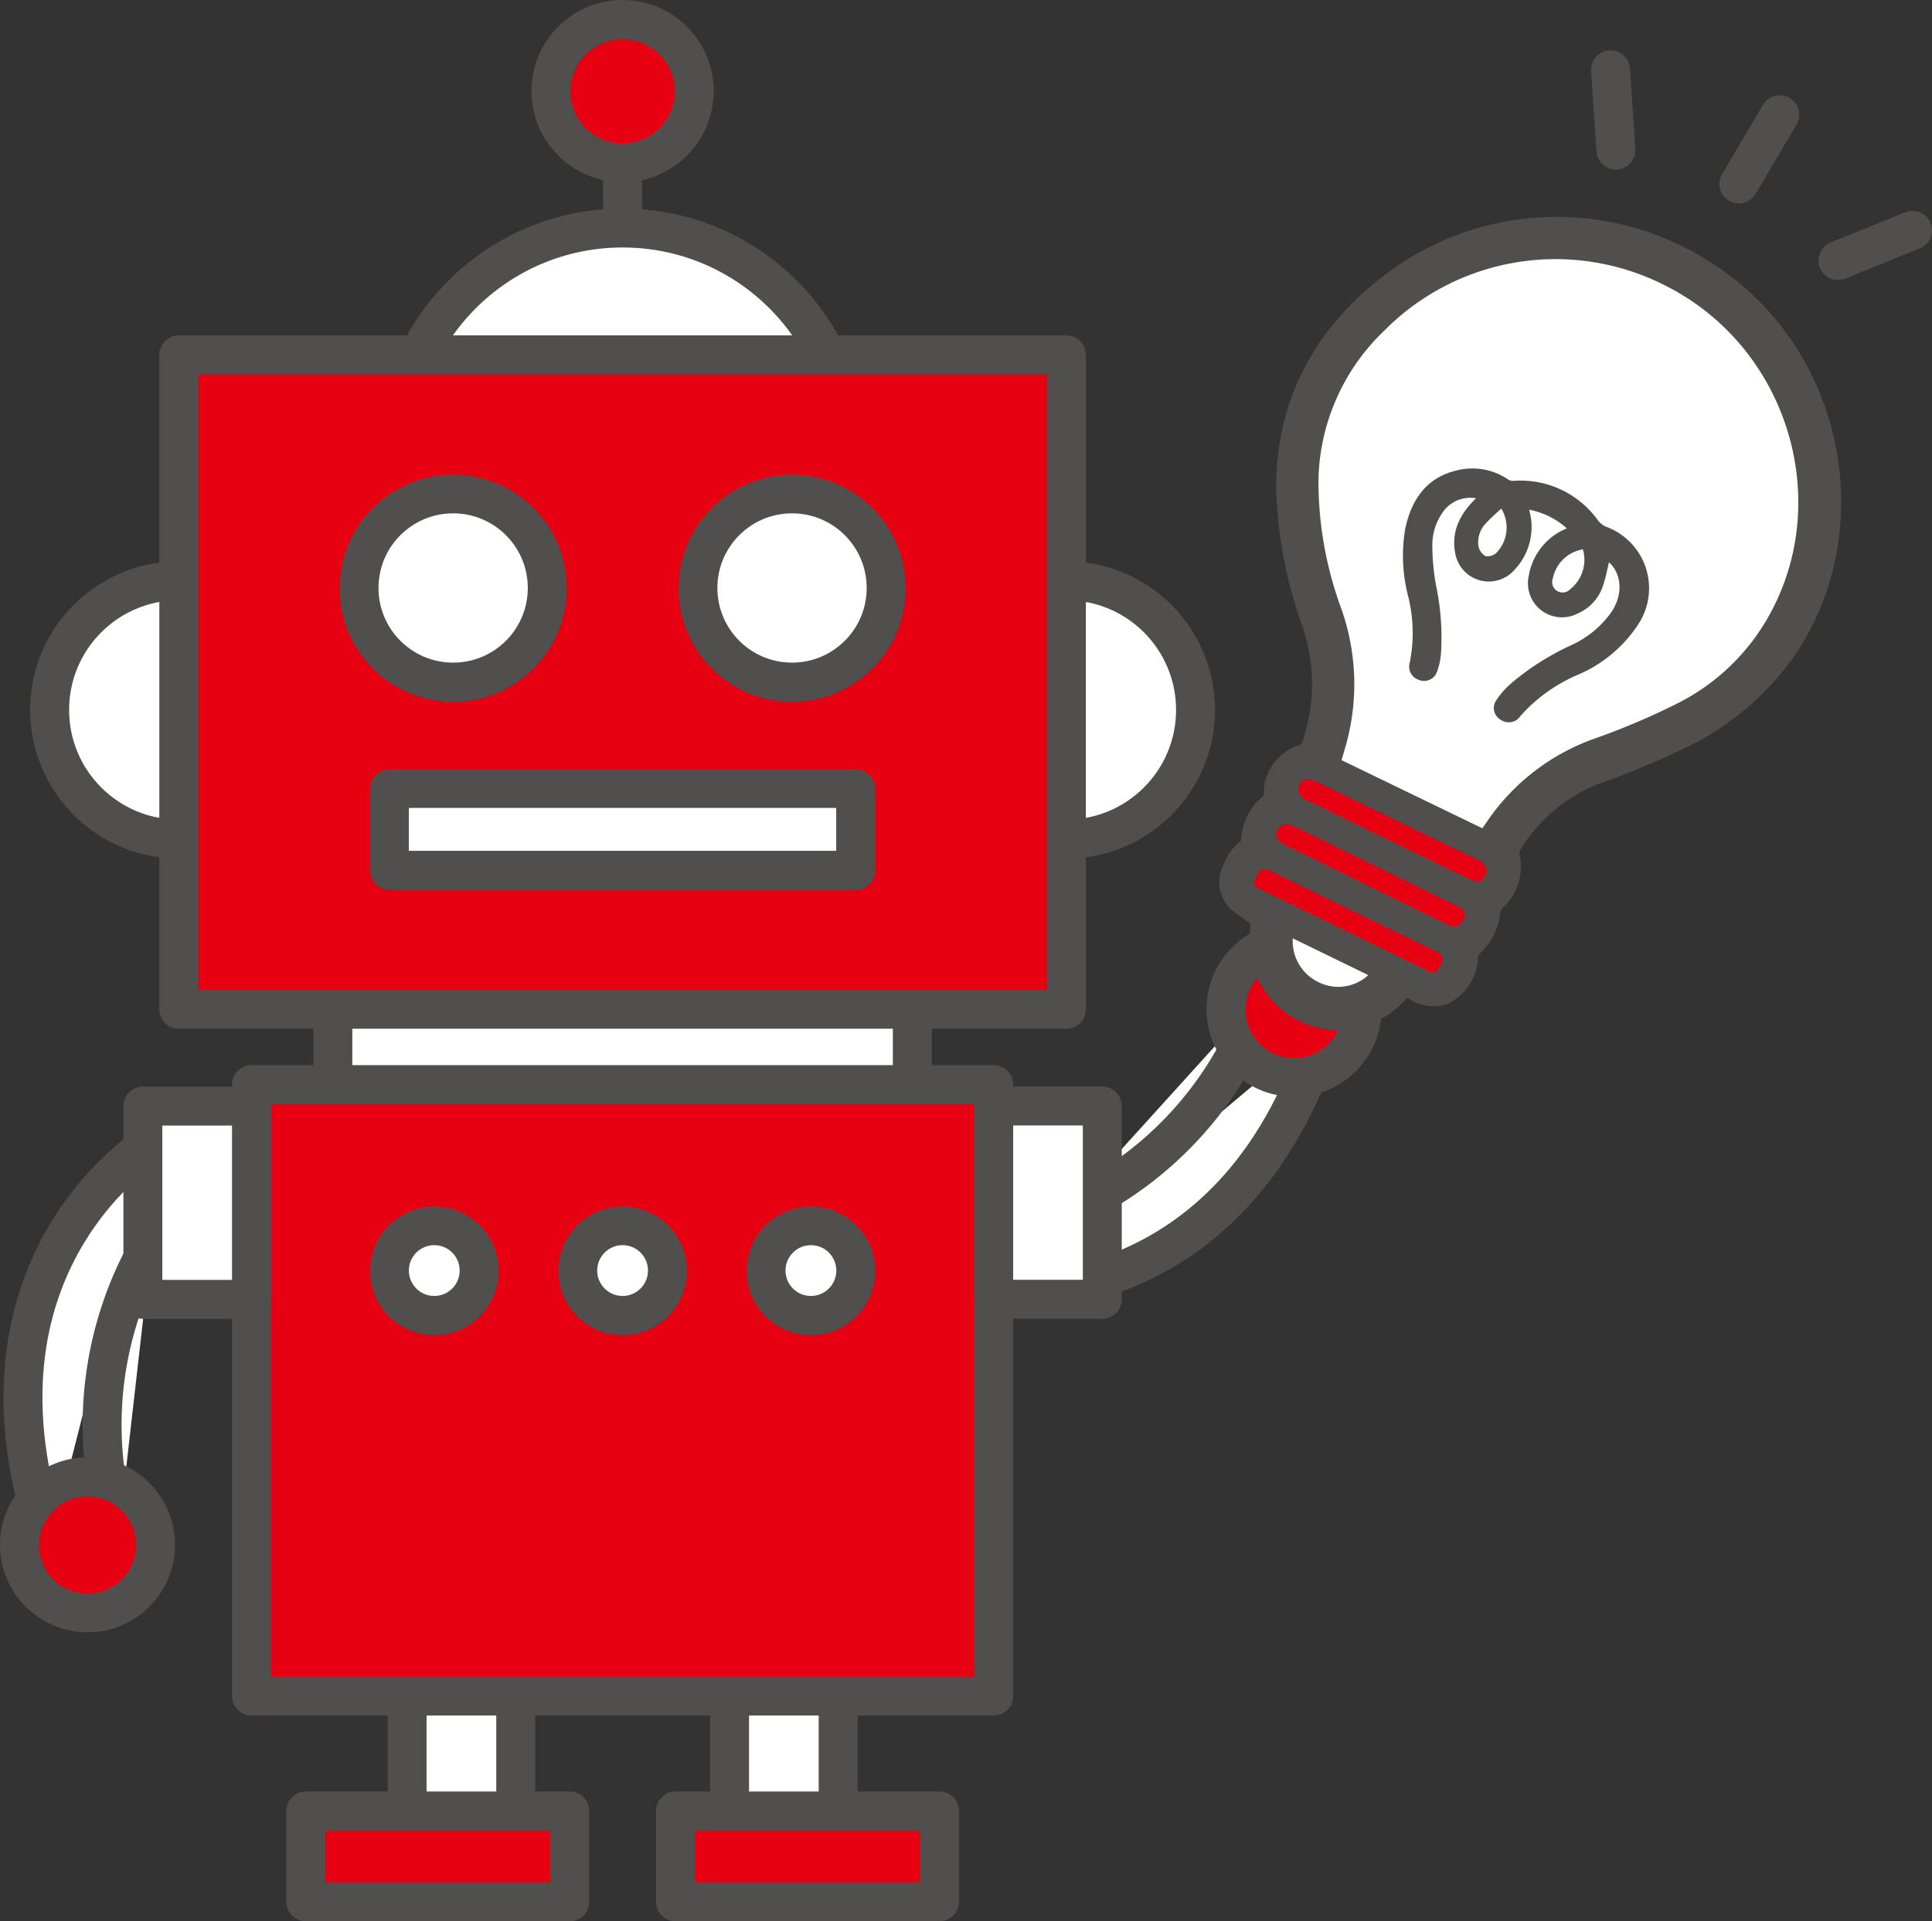
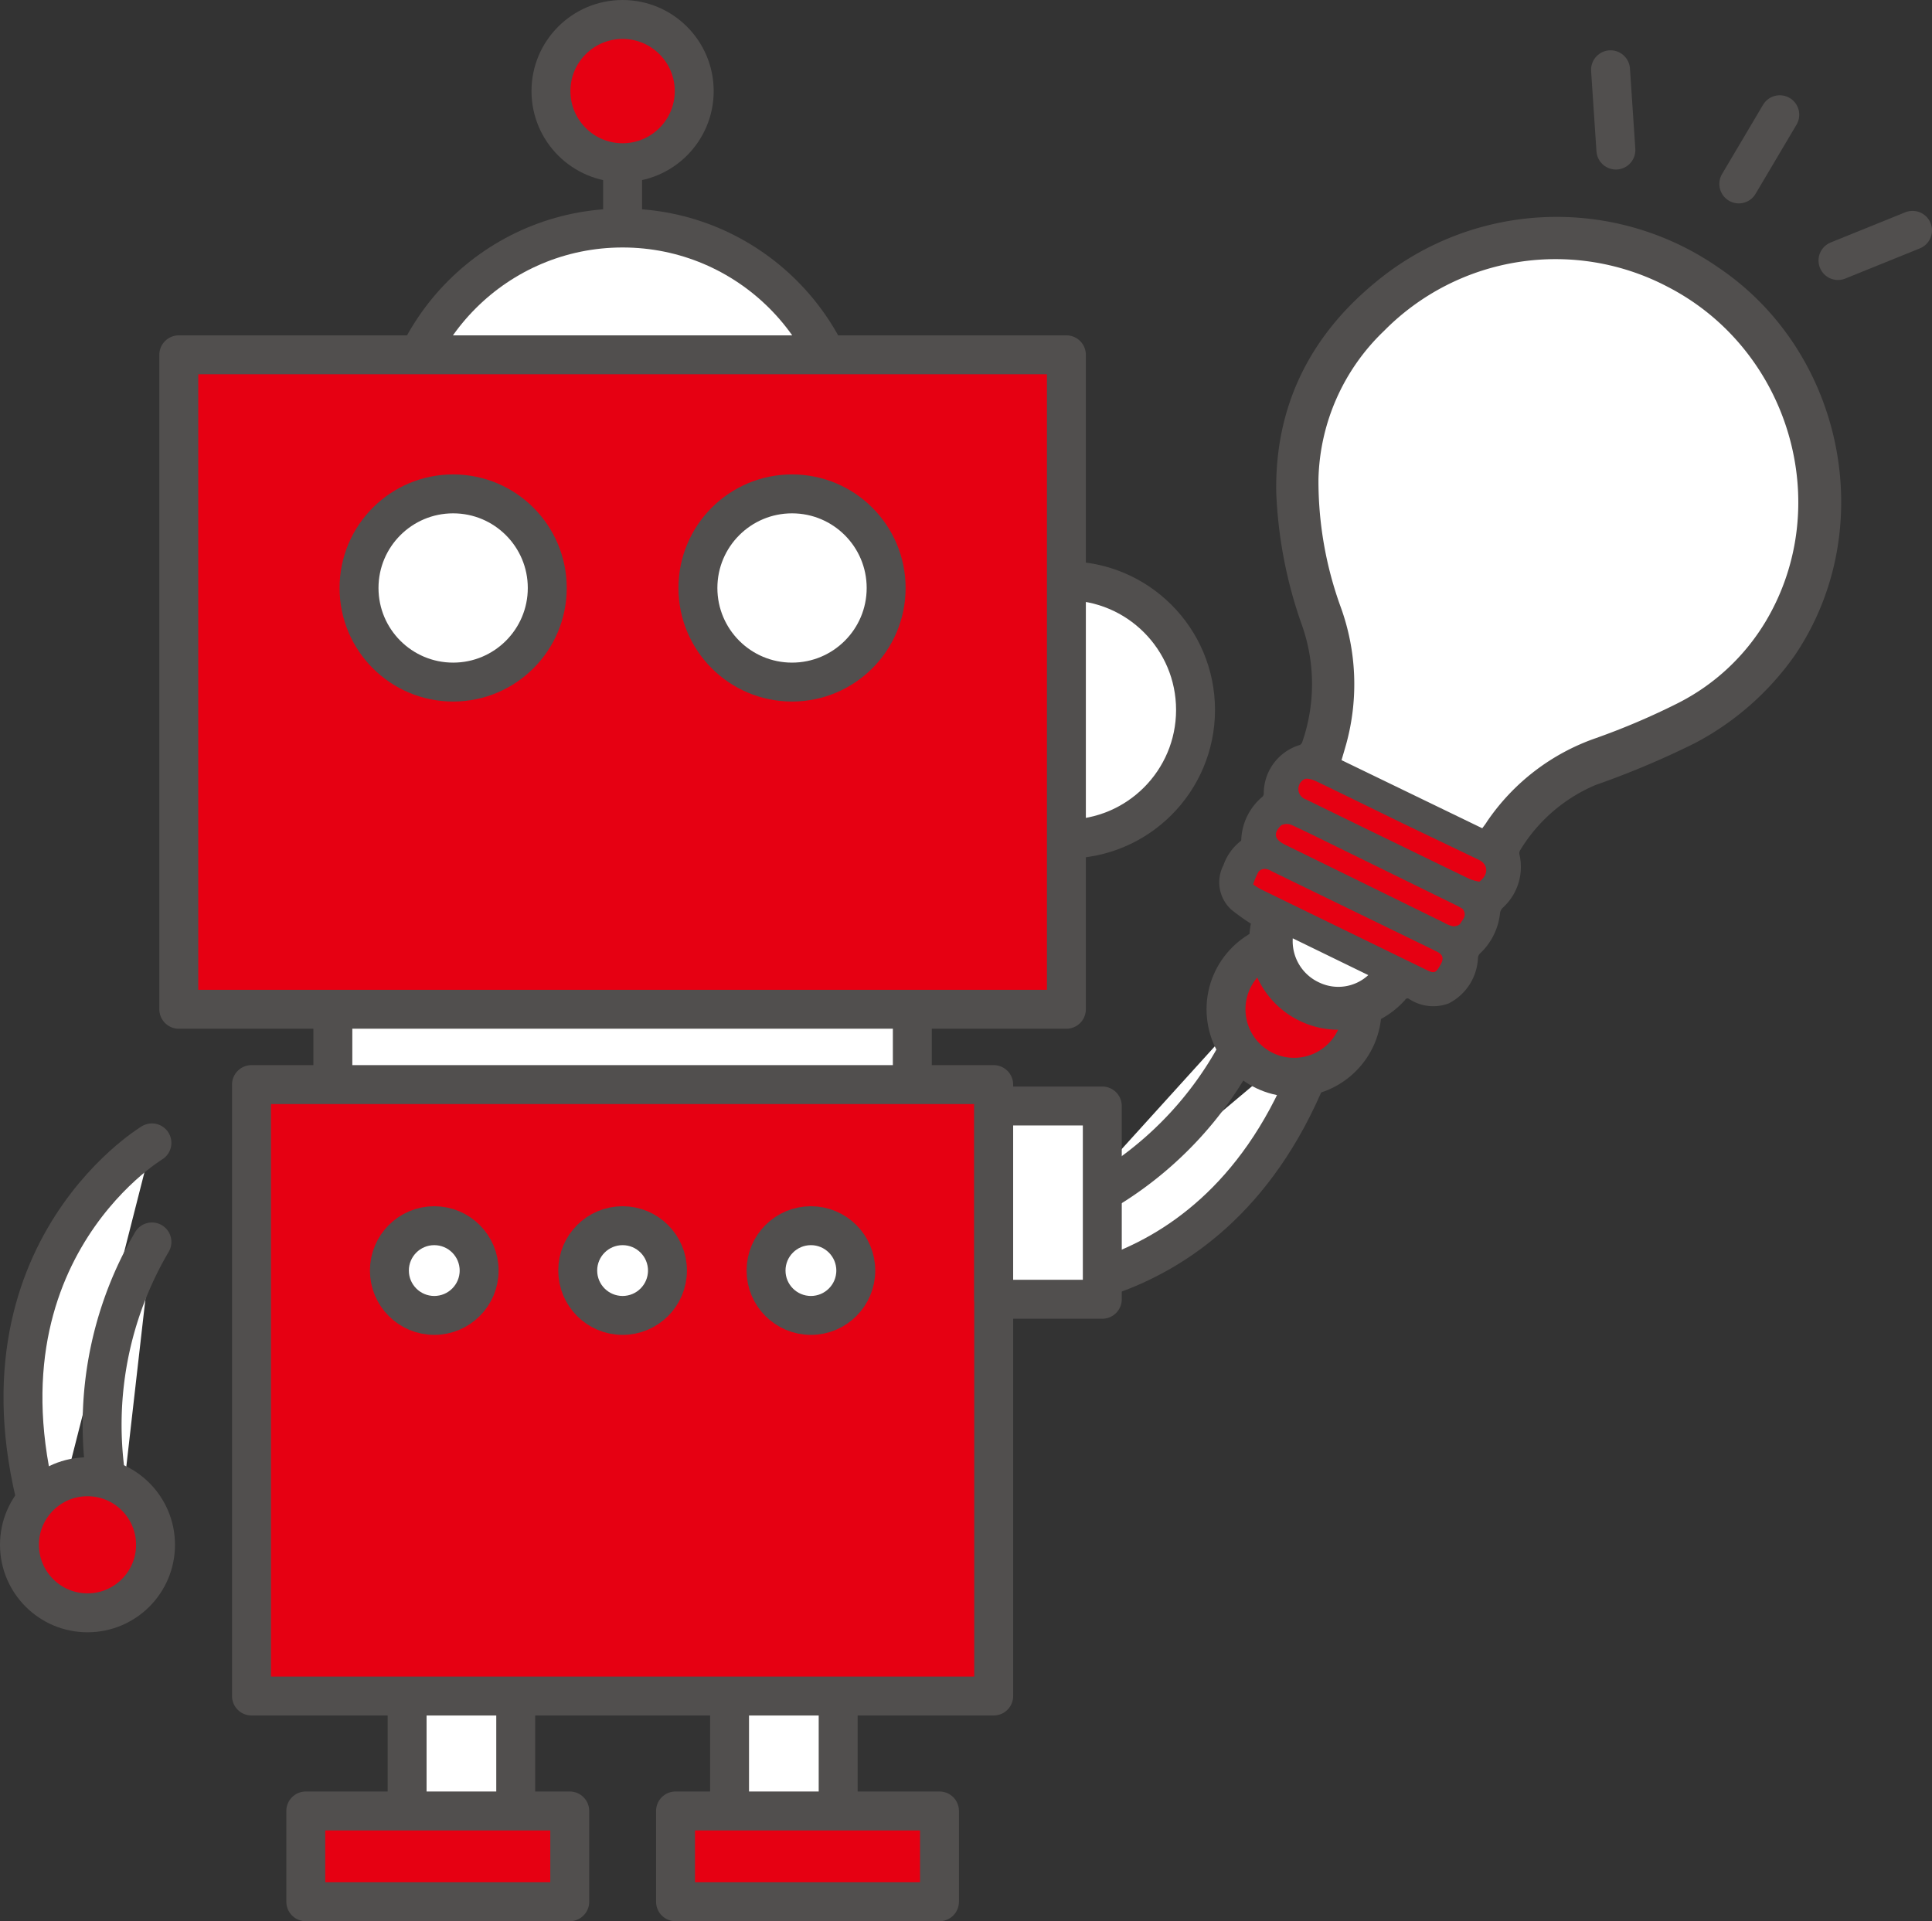
<svg xmlns="http://www.w3.org/2000/svg" viewBox="0 0 198.51 197.42">
  <rect x="0" y="0" width="198.51" height="197.42" fill="#333333" stroke="none" />
  <defs>
    <style>.cls-1,.cls-3,.cls-5{fill:#fff;}.cls-1,.cls-2,.cls-3,.cls-4{stroke:#514f4e;}.cls-1,.cls-2,.cls-3{stroke-linecap:round;stroke-linejoin:round;stroke-width:4px;}.cls-2,.cls-6{fill:#e60012;}.cls-3{fill-rule:evenodd;}.cls-4{fill:#514f4e;stroke-miterlimit:10;}</style>
  </defs>
  <g id="レイヤー_2" data-name="レイヤー 2">
    <g id="編集モード">
      <rect class="cls-1" x="74.95" y="170.9" width="11.16" height="21.18" transform="translate(161.07 362.97) rotate(-180)" />
      <rect class="cls-2" x="69.4" y="186.09" width="27.12" height="9.33" transform="translate(165.93 381.51) rotate(-180)" />
      <rect class="cls-1" x="41.83" y="170.9" width="11.16" height="21.18" />
      <rect class="cls-2" x="31.42" y="186.09" width="27.12" height="9.33" />
      <line class="cls-1" x1="63.97" y1="16.71" x2="63.97" y2="36.46" />
      <rect class="cls-1" x="34.2" y="99.89" width="59.54" height="67.25" />
      <circle class="cls-1" cx="63.97" cy="46.76" r="23.33" />
-       <circle class="cls-1" cx="18.37" cy="72.95" r="13.27" />
      <circle class="cls-1" cx="109.57" cy="72.95" r="13.27" />
      <rect class="cls-2" x="18.37" y="36.46" width="91.2" height="67.25" />
      <rect class="cls-2" x="25.84" y="111.45" width="76.26" height="62.83" />
      <circle class="cls-1" cx="46.56" cy="60.42" r="9.67" />
      <circle class="cls-1" cx="81.38" cy="60.42" r="9.67" />
-       <rect class="cls-1" x="40.01" y="81.02" width="47.91" height="8.41" />
      <circle class="cls-2" cx="63.97" cy="9.36" r="7.36" />
      <path class="cls-3" d="M15.61,117.44s-20.49,12.3-10.51,41.3" />
      <path class="cls-3" d="M15.61,127.62a37.06,37.06,0,0,0-3.41,29.91" />
-       <rect class="cls-1" x="14.68" y="113.66" width="11.16" height="19.86" />
      <circle class="cls-2" cx="8.99" cy="158.74" r="6.99" />
      <path class="cls-3" d="M103.55,132.72s23.81,1.95,32.61-27.42" />
      <path class="cls-3" d="M109.48,124.45a37.07,37.07,0,0,0,20.21-22.31" />
      <rect class="cls-1" x="102.1" y="113.66" width="11.16" height="19.86" transform="translate(215.36 247.17) rotate(-180)" />
      <circle class="cls-2" cx="132.96" cy="103.71" r="6.99" />
      <circle class="cls-1" cx="44.62" cy="130.56" r="4.61" />
      <circle class="cls-1" cx="63.97" cy="130.56" r="4.61" />
      <circle class="cls-1" cx="83.32" cy="130.56" r="4.61" />
      <path class="cls-4" d="M129.12,94.69a20.81,20.81,0,0,1-2.27-1.59,3.3,3.3,0,0,1-.68-4,4.85,4.85,0,0,1,1.67-2.32.69.69,0,0,0,.2-.53,5.55,5.55,0,0,1,2-4,1,1,0,0,0,.31-.62,4.7,4.7,0,0,1,3.42-4.62,1.09,1.09,0,0,0,.53-.66,18.71,18.71,0,0,0,0-12.12,45.63,45.63,0,0,1-2.67-13.68c-.13-8.6,3.34-15.6,9.83-21a28.64,28.64,0,0,1,34.86-1.62C189,36.5,192.57,54.4,184,67.06a28.56,28.56,0,0,1-10.12,8.88,88.79,88.79,0,0,1-10.12,4.26,17.13,17.13,0,0,0-8,6.92,1.08,1.08,0,0,0-.13.78,5.16,5.16,0,0,1-1.55,5,1.44,1.44,0,0,0-.45.87,6.13,6.13,0,0,1-1.91,3.85,1.21,1.21,0,0,0-.36.75,5,5,0,0,1-2.71,4.28,4,4,0,0,1-3.55-.39.78.78,0,0,0-1.14.2A8.67,8.67,0,0,1,129,95.09,3.57,3.57,0,0,1,129.12,94.69Zm23.18-9.58c.2-.27.36-.47.5-.69A22.4,22.4,0,0,1,164,75.84a73,73,0,0,0,8.42-3.65,22.16,22.16,0,0,0,9-8.42c7.11-12,2.39-27.95-10.16-34.37A24.75,24.75,0,0,0,142.21,34a21.78,21.78,0,0,0-6.74,15.22,37.92,37.92,0,0,0,2.29,13.17,23.22,23.22,0,0,1,.58,14c-.16.57-.33,1.14-.5,1.72Zm-23.54,5.77a8.82,8.82,0,0,0,.77.51l17.09,8.32c.79.39.94.26,1.42-.61.39-.7.12-1.06-.5-1.34l-.42-.21-16.45-8a1.56,1.56,0,0,0-.66-.24.87.87,0,0,0-.69.27A7.69,7.69,0,0,0,128.76,90.88Zm21.53,2.52c-.18-.11-.44-.27-.72-.41L138,87.34c-1.74-.85-3.47-1.72-5.23-2.53a1.29,1.29,0,0,0-1.12,0c-.87.87-.71,1.5.39,2l16.31,8a3.1,3.1,0,0,0,.93.38c.25,0,.67-.09.76-.28C150.24,94.48,150.78,94.07,150.29,93.4ZM152,90.6c1-.75.85-1.76-.08-2.22l-7.76-3.79c-3-1.46-6-2.94-9-4.38-.34-.17-.9-.31-1.15-.14a1.13,1.13,0,0,0,.21,2.06l6.49,3.17c3.44,1.68,6.87,3.36,10.32,5A4.78,4.78,0,0,0,152,90.6Zm-19.21,5.82a4.67,4.67,0,0,0,2.81,4.56,4.54,4.54,0,0,0,5-.78Z" />
      <path class="cls-5" d="M152.3,85.11l-14.46-7c.17-.58.34-1.15.5-1.72a23.22,23.22,0,0,0-.58-14,37.92,37.92,0,0,1-2.29-13.17A21.78,21.78,0,0,1,142.21,34a24.75,24.75,0,0,1,29.08-4.56c12.55,6.42,17.27,22.39,10.16,34.37a22.16,22.16,0,0,1-9,8.42A73,73,0,0,1,164,75.84a22.4,22.4,0,0,0-11.21,8.58C152.66,84.64,152.5,84.84,152.3,85.11Z" />
      <path class="cls-6" d="M128.76,90.88a7.69,7.69,0,0,1,.56-1.32.87.87,0,0,1,.69-.27,1.56,1.56,0,0,1,.66.24l16.45,8,.42.21c.62.28.89.64.5,1.34-.48.87-.63,1-1.42.61l-17.09-8.32A8.82,8.82,0,0,1,128.76,90.88Z" />
      <path class="cls-6" d="M150.29,93.4c.49.67,0,1.08-.25,1.5-.09.19-.51.31-.76.28a3.1,3.1,0,0,1-.93-.38l-16.31-8c-1.1-.54-1.26-1.17-.39-2a1.29,1.29,0,0,1,1.12,0c1.76.81,3.49,1.68,5.23,2.53L149.57,93C149.85,93.13,150.11,93.29,150.29,93.4Z" />
      <path class="cls-6" d="M152,90.6a4.78,4.78,0,0,1-1-.28c-3.45-1.66-6.88-3.34-10.32-5l-6.49-3.17a1.13,1.13,0,0,1-.21-2.06c.25-.17.81,0,1.15.14,3,1.44,6,2.92,9,4.38L152,88.38C152.89,88.84,153,89.85,152,90.6Z" />
      <path class="cls-5" d="M132.83,96.42l7.76,3.78a4.54,4.54,0,0,1-5,.78A4.67,4.67,0,0,1,132.83,96.42Z" />
-       <path class="cls-4" d="M165,56.93c-.27,1.09-.45,2.18-.8,3.2a4.18,4.18,0,0,1-2.31,2.46,3,3,0,0,1-4.31-3.37,5.87,5.87,0,0,1,3.52-4.43l.76-.34a8.5,8.5,0,0,0-5.4-2.67c.09.38.16.64.22.91a5.88,5.88,0,0,1-1.45,5.54A3,3,0,0,1,150,56.67c-.38-2.13.6-3.75,2.06-5.16.09-.09.2-.17.3-.26a3.58,3.58,0,0,0,.29-.27,3.94,3.94,0,0,0-4.69,1.19,6.4,6.4,0,0,0-1.29,4,23.88,23.88,0,0,0,.4,4.13,25.42,25.42,0,0,1,.49,6.79,6.22,6.22,0,0,1-.38,1.76.9.9,0,0,1-1.23.54.93.93,0,0,1-.61-1.2,16,16,0,0,0-.18-7.08,16,16,0,0,1-.28-6.7c.6-2.77,2-4.92,4.94-5.59a6,6,0,0,1,4.89.89,1.41,1.41,0,0,0,.86.2,9.27,9.27,0,0,1,8.23,3.88,2.56,2.56,0,0,0,1.06.81,6.23,6.23,0,0,1,3.12,9.17,13.42,13.42,0,0,1-6.17,5.16,17,17,0,0,0-6,4.36.93.93,0,0,1-1.33.26.89.89,0,0,1-.29-1.36,8.08,8.08,0,0,1,1.33-1.53,26.44,26.44,0,0,1,6.07-3.88,10.74,10.74,0,0,0,4.34-3.53C167.55,60.92,167.08,58.14,165,56.93Zm-2.32-.48a3.78,3.78,0,0,0-3.09,3,1.07,1.07,0,0,0,1.77,1.12A3.86,3.86,0,0,0,162.64,56.45Zm-8.38-4.18a19.32,19.32,0,0,0-1.52,1.42,2.84,2.84,0,0,0-.83,2.44,1.53,1.53,0,0,0,.72,1,1.33,1.33,0,0,0,1.1-.31A3.74,3.74,0,0,0,154.26,52.27Z" />
      <path class="cls-5" d="M162.64,56.45a3.86,3.86,0,0,1-1.32,4.11,1.07,1.07,0,0,1-1.77-1.12A3.78,3.78,0,0,1,162.64,56.45Z" />
-       <path class="cls-5" d="M154.26,52.27a3.74,3.74,0,0,1-.53,4.56,1.33,1.33,0,0,1-1.1.31,1.53,1.53,0,0,1-.72-1,2.84,2.84,0,0,1,.83-2.44A19.32,19.32,0,0,1,154.26,52.27Z" />
      <line class="cls-2" x1="178.66" y1="18.9" x2="182.87" y2="11.79" />
      <line class="cls-2" x1="166.03" y1="15.42" x2="165.48" y2="7.17" />
      <line class="cls-2" x1="196.51" y1="23.67" x2="188.85" y2="26.77" />
    </g>
  </g>
</svg>